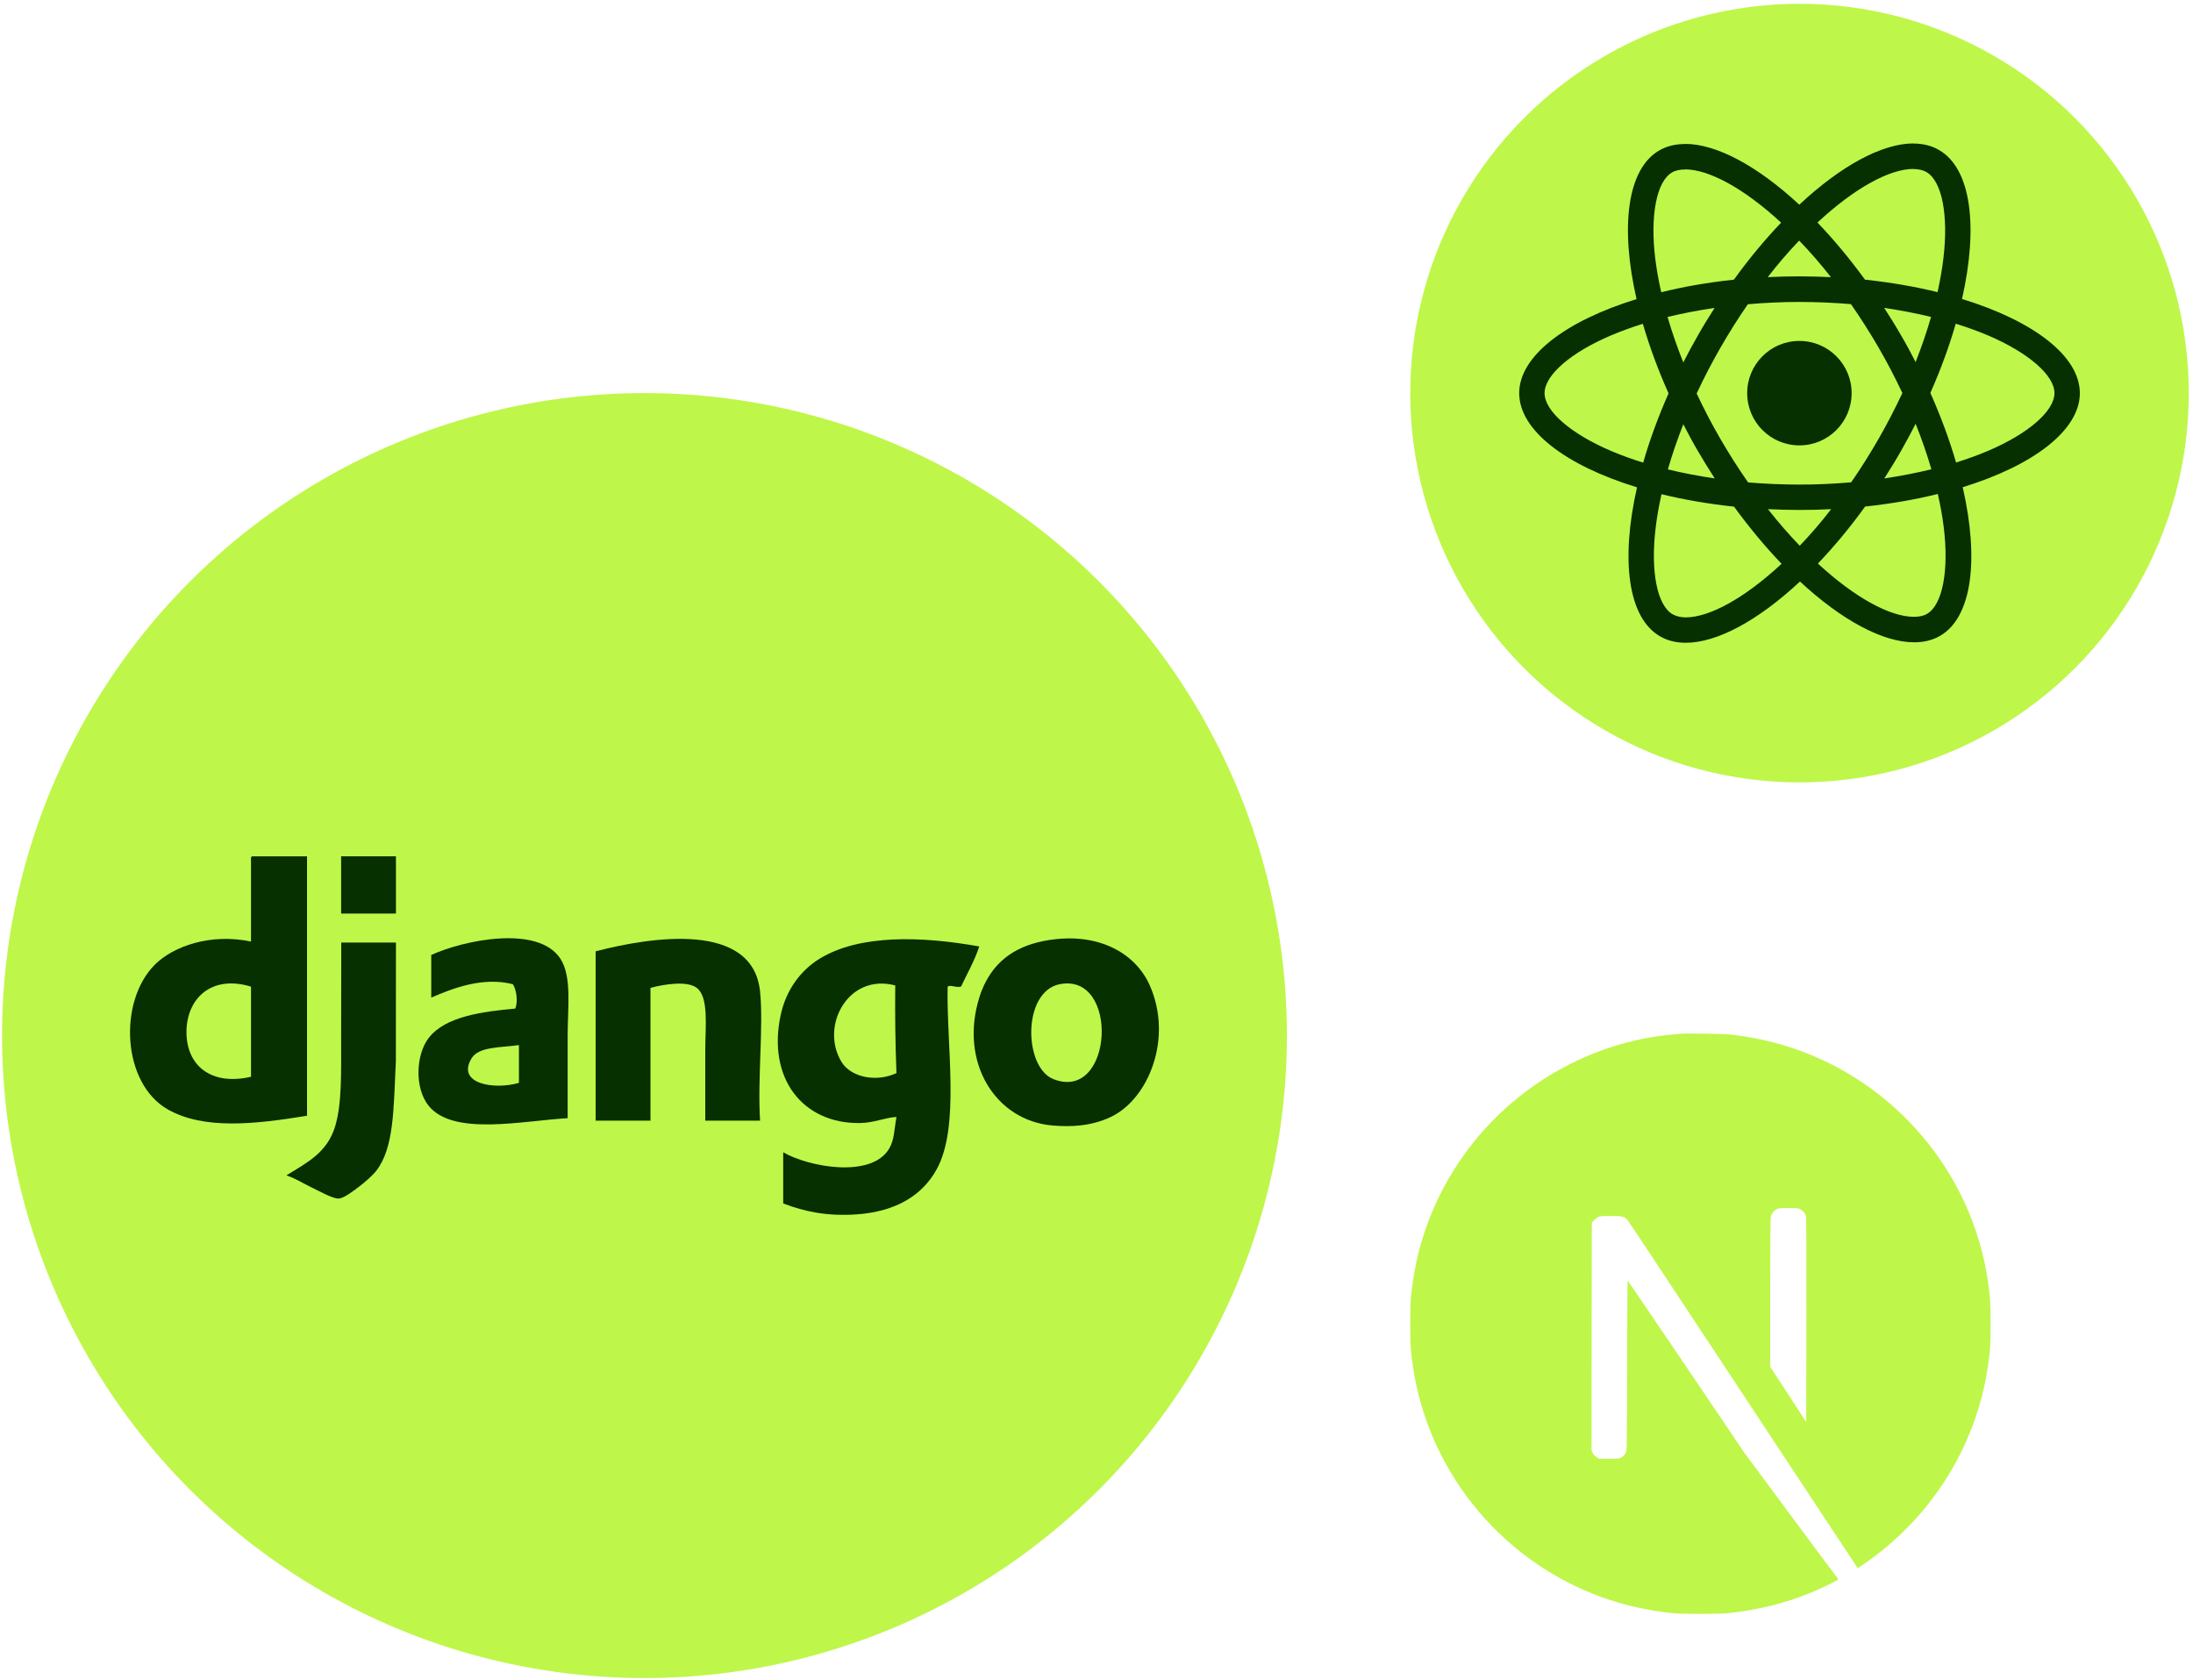
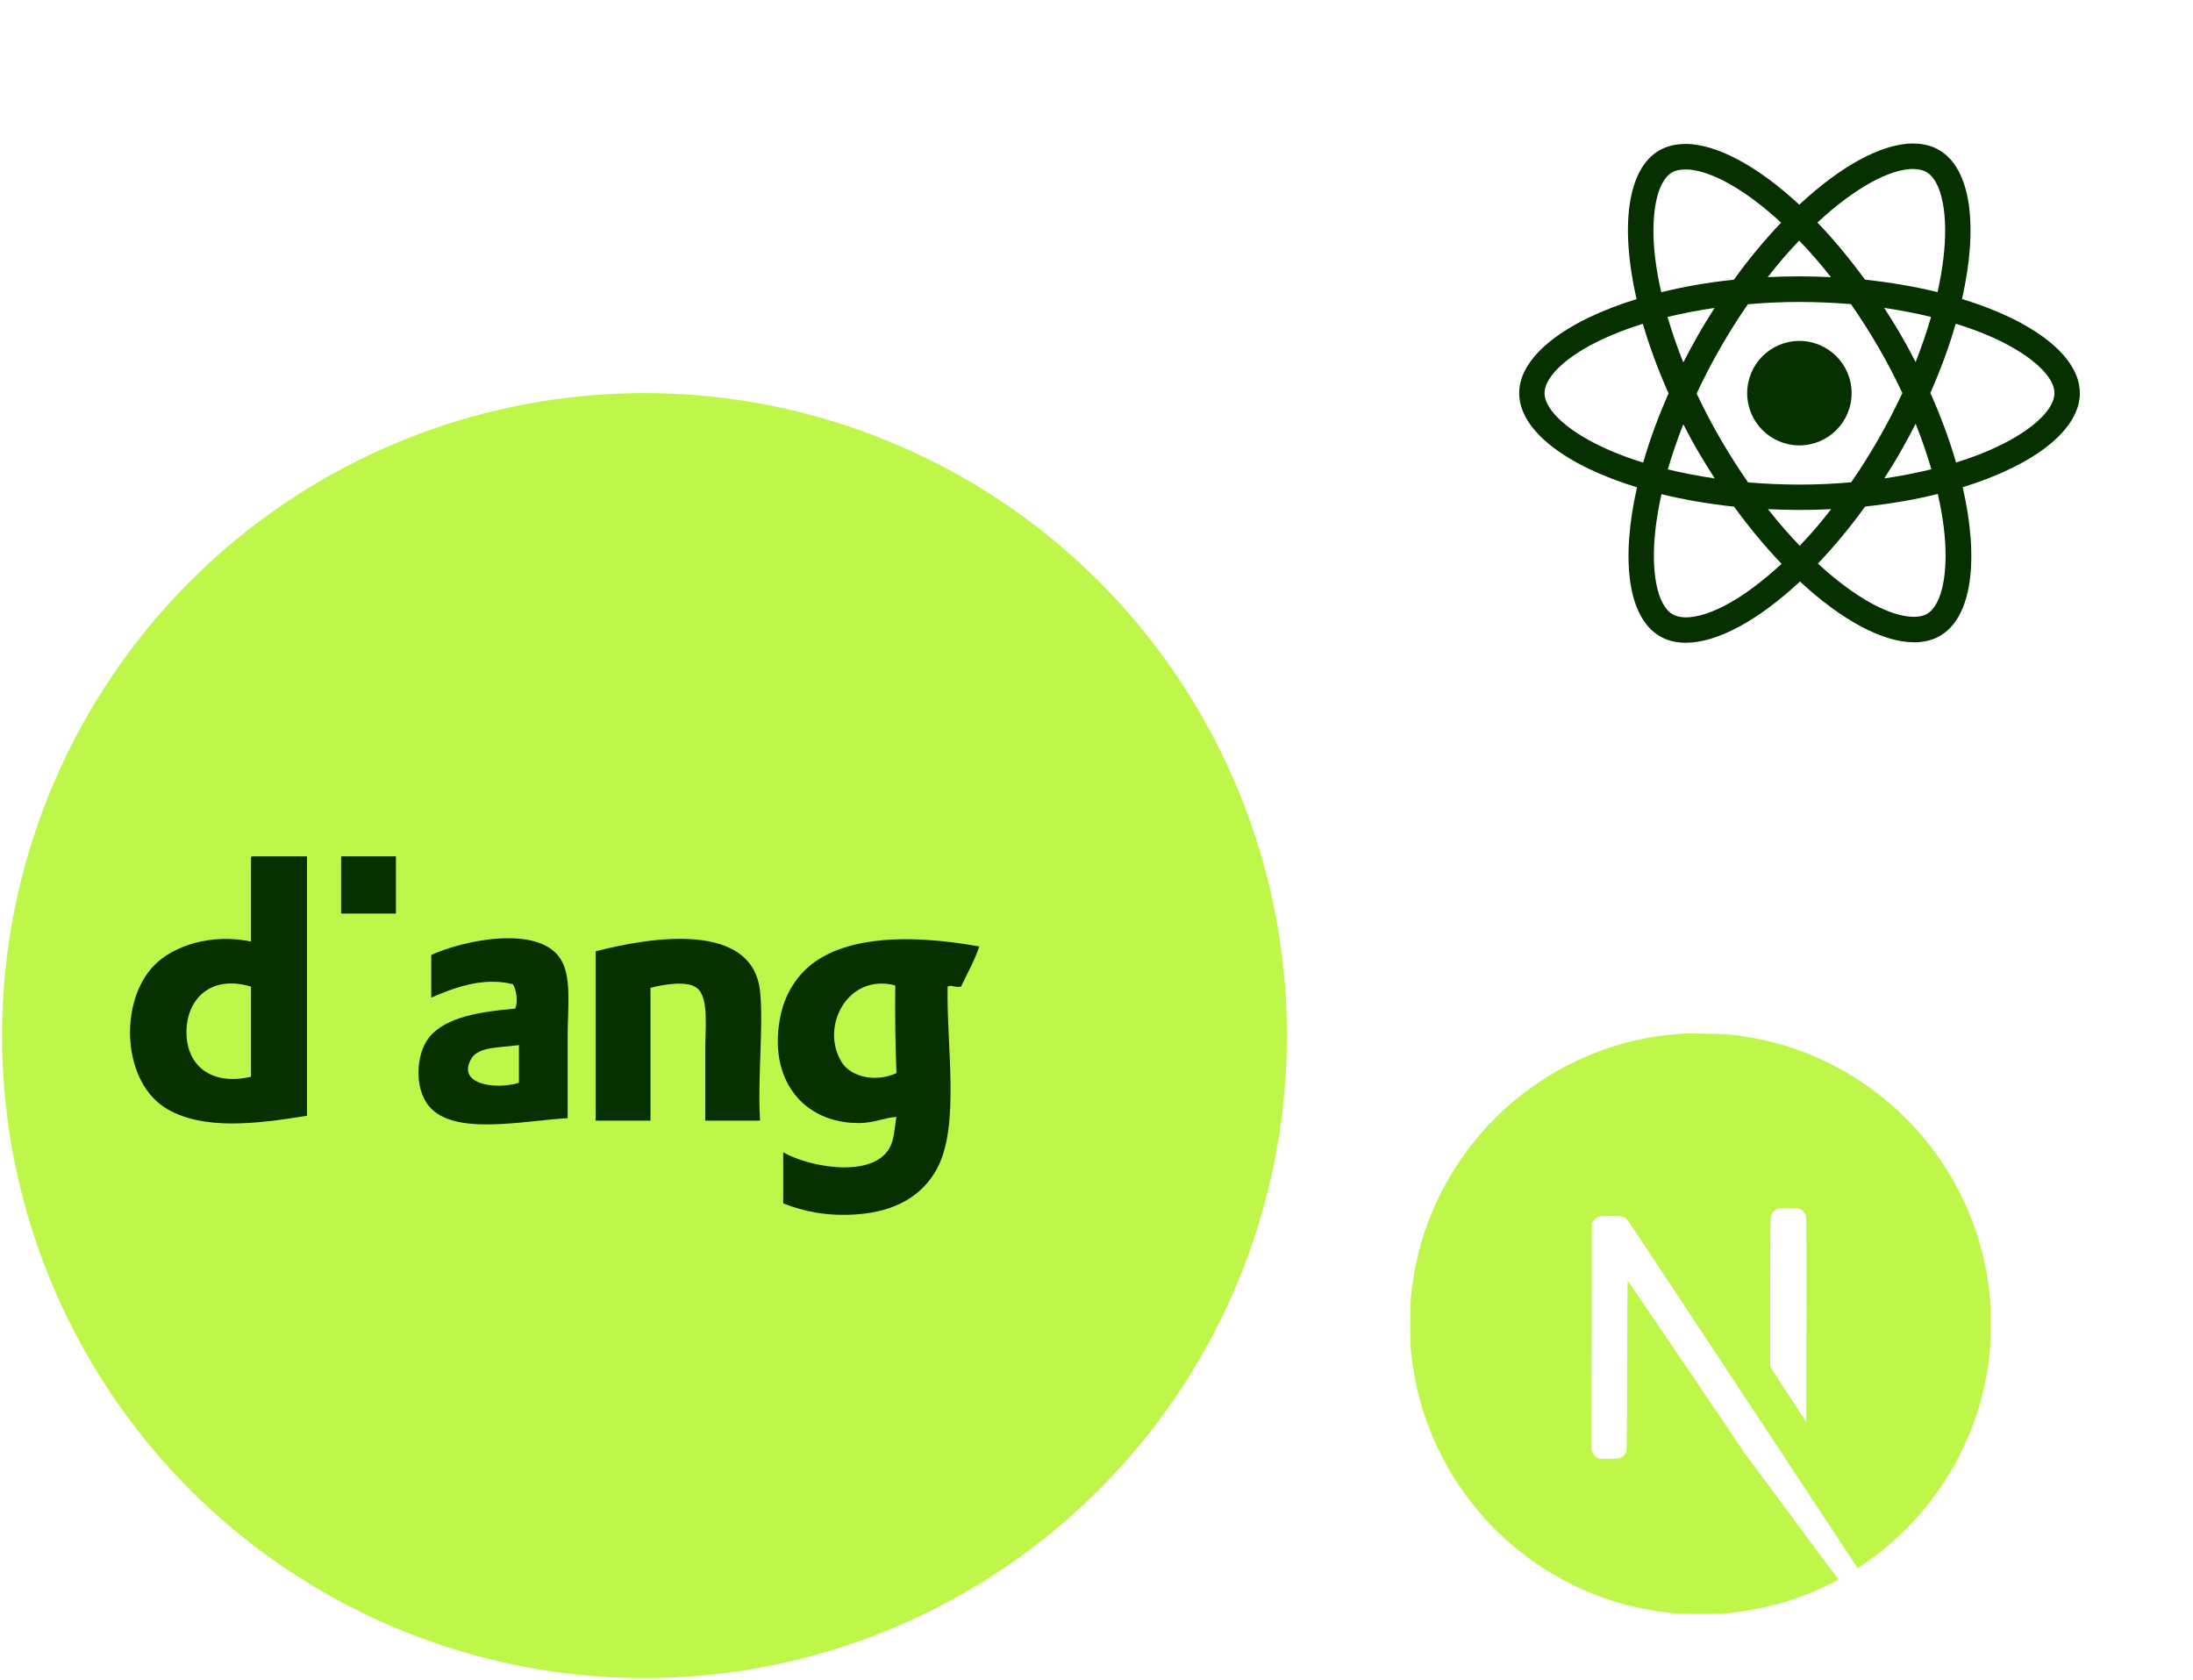
<svg xmlns="http://www.w3.org/2000/svg" width="325" height="249" viewBox="0 0 325 249" fill="none">
-   <circle cx="266.686" cy="58.251" r="57.687" fill="#BFF64A" />
  <path fill-rule="evenodd" clip-rule="evenodd" d="M290.769 44.305C301.337 47.539 308.23 52.756 308.23 58.26C308.23 63.747 301.371 68.963 290.871 72.198C293.327 82.935 292.259 91.488 287.501 94.231C286.383 94.875 285.096 95.18 283.673 95.18C279.016 95.18 272.919 91.895 266.754 86.17C260.59 91.928 254.493 95.248 249.835 95.248C248.413 95.248 247.126 94.943 246.025 94.299C241.249 91.556 240.165 82.986 242.604 72.215C232.036 68.981 225.143 63.764 225.143 58.26C225.143 52.773 232.002 47.573 242.536 44.322C240.08 33.584 241.147 25.032 245.906 22.288C247.024 21.645 248.311 21.34 249.734 21.34V21.323C254.391 21.323 260.488 24.608 266.653 30.333C272.817 24.575 278.914 21.255 283.572 21.255V21.272C284.971 21.274 286.252 21.579 287.348 22.221C292.124 24.964 293.208 33.534 290.769 44.305ZM283.555 25.032C280.032 25.041 274.857 27.851 269.345 32.975C271.733 35.464 274.104 38.309 276.391 41.443C280.201 41.849 283.825 42.476 287.145 43.289C287.518 41.578 287.823 39.901 288.008 38.309C288.788 31.84 287.788 26.81 285.485 25.489C284.96 25.201 284.334 25.049 283.555 25.049V25.032ZM263.96 32.992C258.439 27.894 253.239 25.1 249.734 25.1V25.116C248.954 25.116 248.294 25.252 247.786 25.557C245.5 26.895 244.518 31.925 245.313 38.394C245.517 39.969 245.804 41.612 246.194 43.306C249.513 42.476 253.138 41.849 256.965 41.443C259.218 38.309 261.589 35.481 263.96 32.992ZM283.893 53.653C284.774 51.401 285.553 49.149 286.18 46.964C283.961 46.422 281.641 45.981 279.236 45.626C280.066 46.913 280.896 48.234 281.675 49.589C282.471 50.944 283.199 52.299 283.893 53.653ZM274.342 71.47C275.747 69.455 277.102 67.287 278.423 65C279.693 62.782 280.862 60.512 281.929 58.243C280.862 55.974 279.693 53.721 278.406 51.503C277.085 49.233 275.713 47.082 274.307 45.067C271.801 44.864 269.244 44.745 266.686 44.745C264.112 44.745 261.555 44.864 259.031 45.084C257.626 47.099 256.271 49.267 254.95 51.553C253.68 53.772 252.494 56.041 251.444 58.311C252.511 60.58 253.68 62.833 254.967 65.051C256.288 67.321 257.66 69.471 259.065 71.487C261.572 71.69 264.129 71.809 266.686 71.809C269.261 71.809 271.818 71.69 274.342 71.47ZM286.23 69.539C285.562 67.255 284.782 65.006 283.893 62.799C283.199 64.153 282.471 65.526 281.692 66.88C280.912 68.252 280.083 69.59 279.253 70.894C281.675 70.538 284.012 70.081 286.23 69.539ZM262.012 75.45C263.57 77.431 265.145 79.243 266.72 80.869C268.369 79.148 269.924 77.339 271.378 75.45C269.836 75.535 268.261 75.568 266.669 75.568C265.094 75.568 263.536 75.518 262.012 75.45ZM247.176 69.556C249.395 70.098 251.715 70.538 254.12 70.894C253.29 69.607 252.477 68.286 251.681 66.931C250.885 65.576 250.157 64.221 249.463 62.866C248.582 65.119 247.803 67.371 247.176 69.556ZM271.344 41.07C269.786 39.089 268.211 37.276 266.636 35.651C264.987 37.372 263.432 39.181 261.978 41.07C263.519 40.985 265.094 40.952 266.686 40.952C268.261 40.952 269.819 41.002 271.344 41.07ZM251.664 49.639C252.443 48.268 253.273 46.93 254.103 45.626C251.681 45.981 249.344 46.439 247.126 46.964C247.794 49.248 248.574 51.497 249.463 53.704C250.157 52.349 250.885 50.994 251.664 49.639ZM228.903 58.26C228.903 60.919 232.781 64.272 238.776 66.829C240.25 67.456 241.842 68.032 243.518 68.557C244.466 65.254 245.72 61.817 247.278 58.294C245.703 54.754 244.433 51.299 243.467 47.98C241.825 48.505 240.233 49.064 238.776 49.691C232.781 52.231 228.903 55.601 228.903 58.26ZM245.364 78.21C244.585 84.68 245.584 89.71 247.888 91.031C248.396 91.319 249.039 91.471 249.801 91.488C253.324 91.488 258.506 88.677 264.028 83.545C261.639 81.055 259.268 78.21 256.982 75.077C253.172 74.671 249.548 74.044 246.228 73.231C245.855 74.942 245.551 76.618 245.364 78.21ZM285.587 90.963C287.873 89.625 288.855 84.595 288.06 78.126C287.873 76.551 287.568 74.908 287.179 73.197C283.859 74.027 280.235 74.654 276.408 75.06C274.155 78.194 271.784 81.022 269.413 83.511C274.934 88.609 280.133 91.403 283.639 91.403C284.418 91.403 285.079 91.268 285.587 90.963ZM289.888 68.54C291.531 68.015 293.123 67.456 294.58 66.829C300.575 64.289 304.453 60.919 304.47 58.26C304.47 55.601 300.592 52.248 294.597 49.691C293.106 49.064 291.515 48.488 289.838 47.963C288.889 51.266 287.636 54.703 286.078 58.226C287.653 61.766 288.923 65.221 289.888 68.54ZM274.409 58.26C274.409 62.535 270.944 66 266.669 66C262.395 66 258.93 62.535 258.93 58.26C258.93 53.985 262.395 50.52 266.669 50.52C270.944 50.52 274.409 53.985 274.409 58.26Z" fill="#063000" />
  <circle cx="95.511" cy="153.457" r="95.206" fill="#BFF64A" />
  <path fill-rule="evenodd" clip-rule="evenodd" d="M27.634 152.882C27.607 157.922 31.302 160.926 37.199 159.56V146.204C31.228 144.386 27.659 148.065 27.634 152.882ZM37.38 126.893H45.502V165.336C37.717 166.608 30.261 167.416 24.927 164.433C18.058 160.593 17.506 148.39 22.941 142.956C25.697 140.2 31.244 138.261 37.199 139.526V127.434C37.184 127.178 37.169 126.923 37.38 126.893Z" fill="#063000" />
  <path fill-rule="evenodd" clip-rule="evenodd" d="M58.677 135.375H50.555V126.893H58.677V135.375Z" fill="#063000" />
-   <path fill-rule="evenodd" clip-rule="evenodd" d="M156.138 159.921C164.991 163.362 165.971 144.073 157.04 145.843C151.494 146.942 151.672 158.186 156.138 159.921ZM156.499 139.165C163.26 138.442 168.361 141.426 170.396 146.024C173.868 153.868 170.205 162.869 164.62 165.516C161.726 166.888 158.695 167.018 155.957 166.779C147.494 166.041 142.156 157.416 145.128 147.828C145.593 146.328 146.116 145.41 146.392 144.941C148.231 141.813 151.337 139.717 156.499 139.165Z" fill="#063000" />
  <path fill-rule="evenodd" clip-rule="evenodd" d="M69.867 156.853C67.621 160.628 73.265 161.532 76.906 160.463V154.867C74.108 155.258 70.924 155.076 69.867 156.853ZM84.125 165.696C77.416 166.082 67.22 168.368 63.55 163.892C61.394 161.262 61.626 156.246 63.55 153.785C66.037 150.605 71.465 149.911 76.364 149.453C76.809 148.358 76.509 146.576 76.003 145.843C71.522 144.702 67.07 146.47 63.911 147.828V141.512C68.683 139.319 79.735 137.011 83.042 142.053C84.779 144.701 84.125 149.32 84.125 153.423V165.696Z" fill="#063000" />
  <path fill-rule="evenodd" clip-rule="evenodd" d="M112.641 166.058H104.52V155.59C104.52 152.143 105.077 147.773 103.256 146.385C101.83 145.298 98.446 145.843 96.398 146.385V166.058H88.276V140.97C96.578 138.814 111.565 136.502 112.641 146.926C113.172 152.066 112.248 159.777 112.641 166.058Z" fill="#063000" />
  <path fill-rule="evenodd" clip-rule="evenodd" d="M124.734 157.394C126.1 159.605 129.801 160.435 132.855 159.019C132.688 154.795 132.629 150.461 132.675 146.024C125.656 144.169 121.473 152.12 124.734 157.394ZM145.128 140.248C144.405 142.413 143.347 144.243 142.421 146.204C141.584 146.392 140.859 145.872 140.436 146.204C140.25 155.002 142.309 166.929 138.811 173.277C136.705 177.099 132.828 179.55 126.899 179.955C122.581 180.249 119.229 179.544 116.07 178.33V170.75C119.775 172.913 129.137 174.677 131.772 170.208C132.548 168.894 132.499 167.535 132.855 165.516C131.158 165.605 129.511 166.391 127.441 166.419C118.929 166.531 113.663 159.754 115.709 150.355C116.501 146.72 118.631 143.793 121.485 142.053C127.412 138.44 136.524 138.715 145.128 140.248Z" fill="#063000" />
-   <path fill-rule="evenodd" clip-rule="evenodd" d="M58.677 139.671C58.667 145.651 58.669 149.949 58.668 157.214C58.323 164.355 58.404 170.041 55.789 173.457C55.273 174.131 54.178 175.114 53.262 175.804C52.493 176.383 51.026 177.557 50.194 177.609C49.355 177.66 47.199 176.444 46.223 175.984C44.942 175.381 43.758 174.579 42.433 174.179C45.523 172.265 48.455 170.83 49.653 166.96C50.694 163.595 50.555 158.718 50.555 153.965C50.555 149.272 50.576 143.816 50.576 139.673L58.677 139.671Z" fill="#063000" />
  <path d="M249.184 153.176C248.999 153.193 248.41 153.252 247.881 153.294C235.666 154.395 224.224 160.985 216.978 171.113C212.943 176.745 210.362 183.133 209.387 189.899C209.042 192.261 209 192.959 209 196.161C209 199.364 209.042 200.061 209.387 202.423C211.724 218.57 223.216 232.136 238.802 237.163C241.593 238.062 244.535 238.676 247.881 239.046C249.184 239.189 254.816 239.189 256.119 239.046C261.895 238.407 266.787 236.978 271.613 234.515C272.352 234.137 272.495 234.036 272.395 233.952C272.327 233.902 269.175 229.674 265.392 224.563L258.515 215.275L249.898 202.524C245.157 195.514 241.256 189.782 241.223 189.782C241.189 189.773 241.155 195.438 241.139 202.356C241.113 214.468 241.105 214.956 240.954 215.242C240.735 215.653 240.567 215.822 240.214 216.006C239.945 216.141 239.709 216.166 238.44 216.166H236.986L236.599 215.922C236.347 215.763 236.162 215.553 236.036 215.309L235.859 214.931L235.876 198.078L235.901 181.216L236.162 180.889C236.296 180.712 236.582 180.485 236.784 180.376C237.129 180.208 237.263 180.191 238.717 180.191C240.432 180.191 240.718 180.258 241.164 180.746C241.29 180.88 245.956 187.907 251.538 196.371C257.12 204.836 264.753 216.393 268.502 222.067L275.312 232.38L275.656 232.153C278.708 230.17 281.936 227.345 284.492 224.403C289.931 218.158 293.436 210.543 294.613 202.423C294.958 200.061 295 199.364 295 196.161C295 192.959 294.958 192.261 294.613 189.899C292.276 173.752 280.784 160.186 265.198 155.16C262.449 154.269 259.524 153.655 256.245 153.285C255.438 153.201 249.882 153.109 249.184 153.176ZM266.787 179.182C267.191 179.384 267.519 179.771 267.636 180.174C267.704 180.393 267.72 185.066 267.704 195.598L267.678 210.711L265.013 206.626L262.34 202.541V191.555C262.34 184.453 262.374 180.46 262.424 180.267C262.559 179.796 262.853 179.426 263.257 179.208C263.601 179.031 263.727 179.014 265.047 179.014C266.291 179.014 266.51 179.031 266.787 179.182Z" fill="#BFF64A" />
</svg>